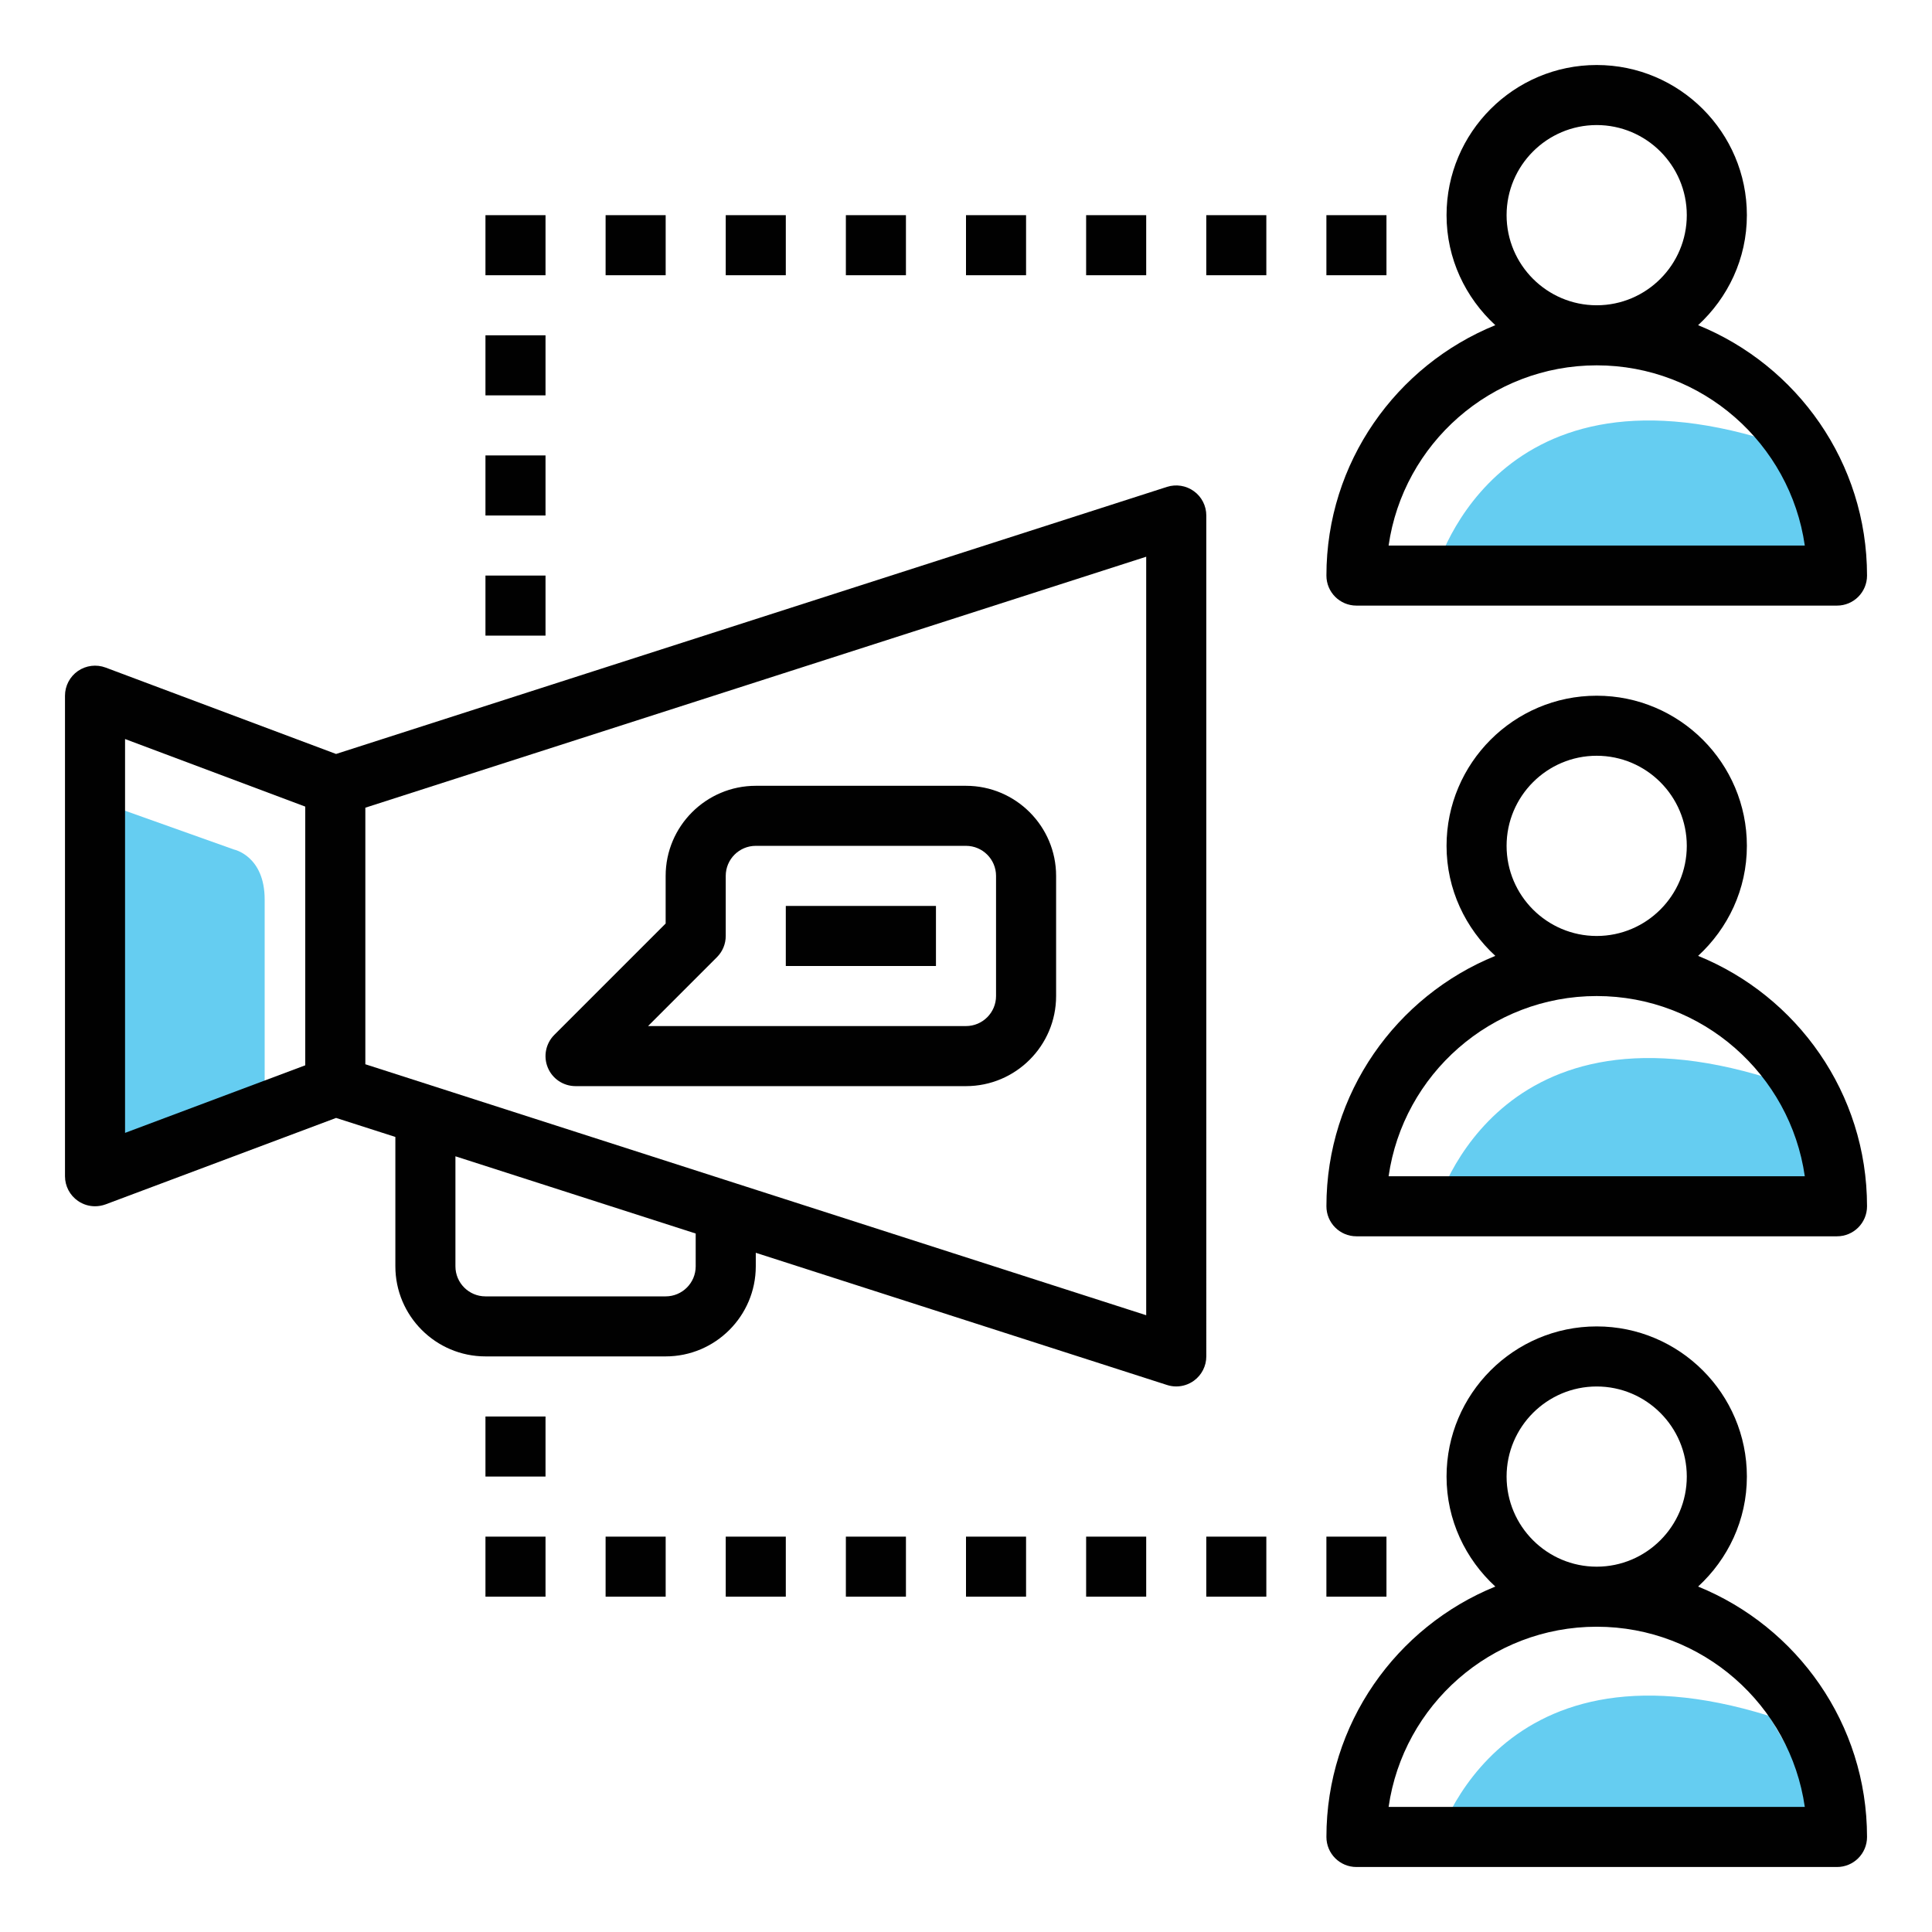
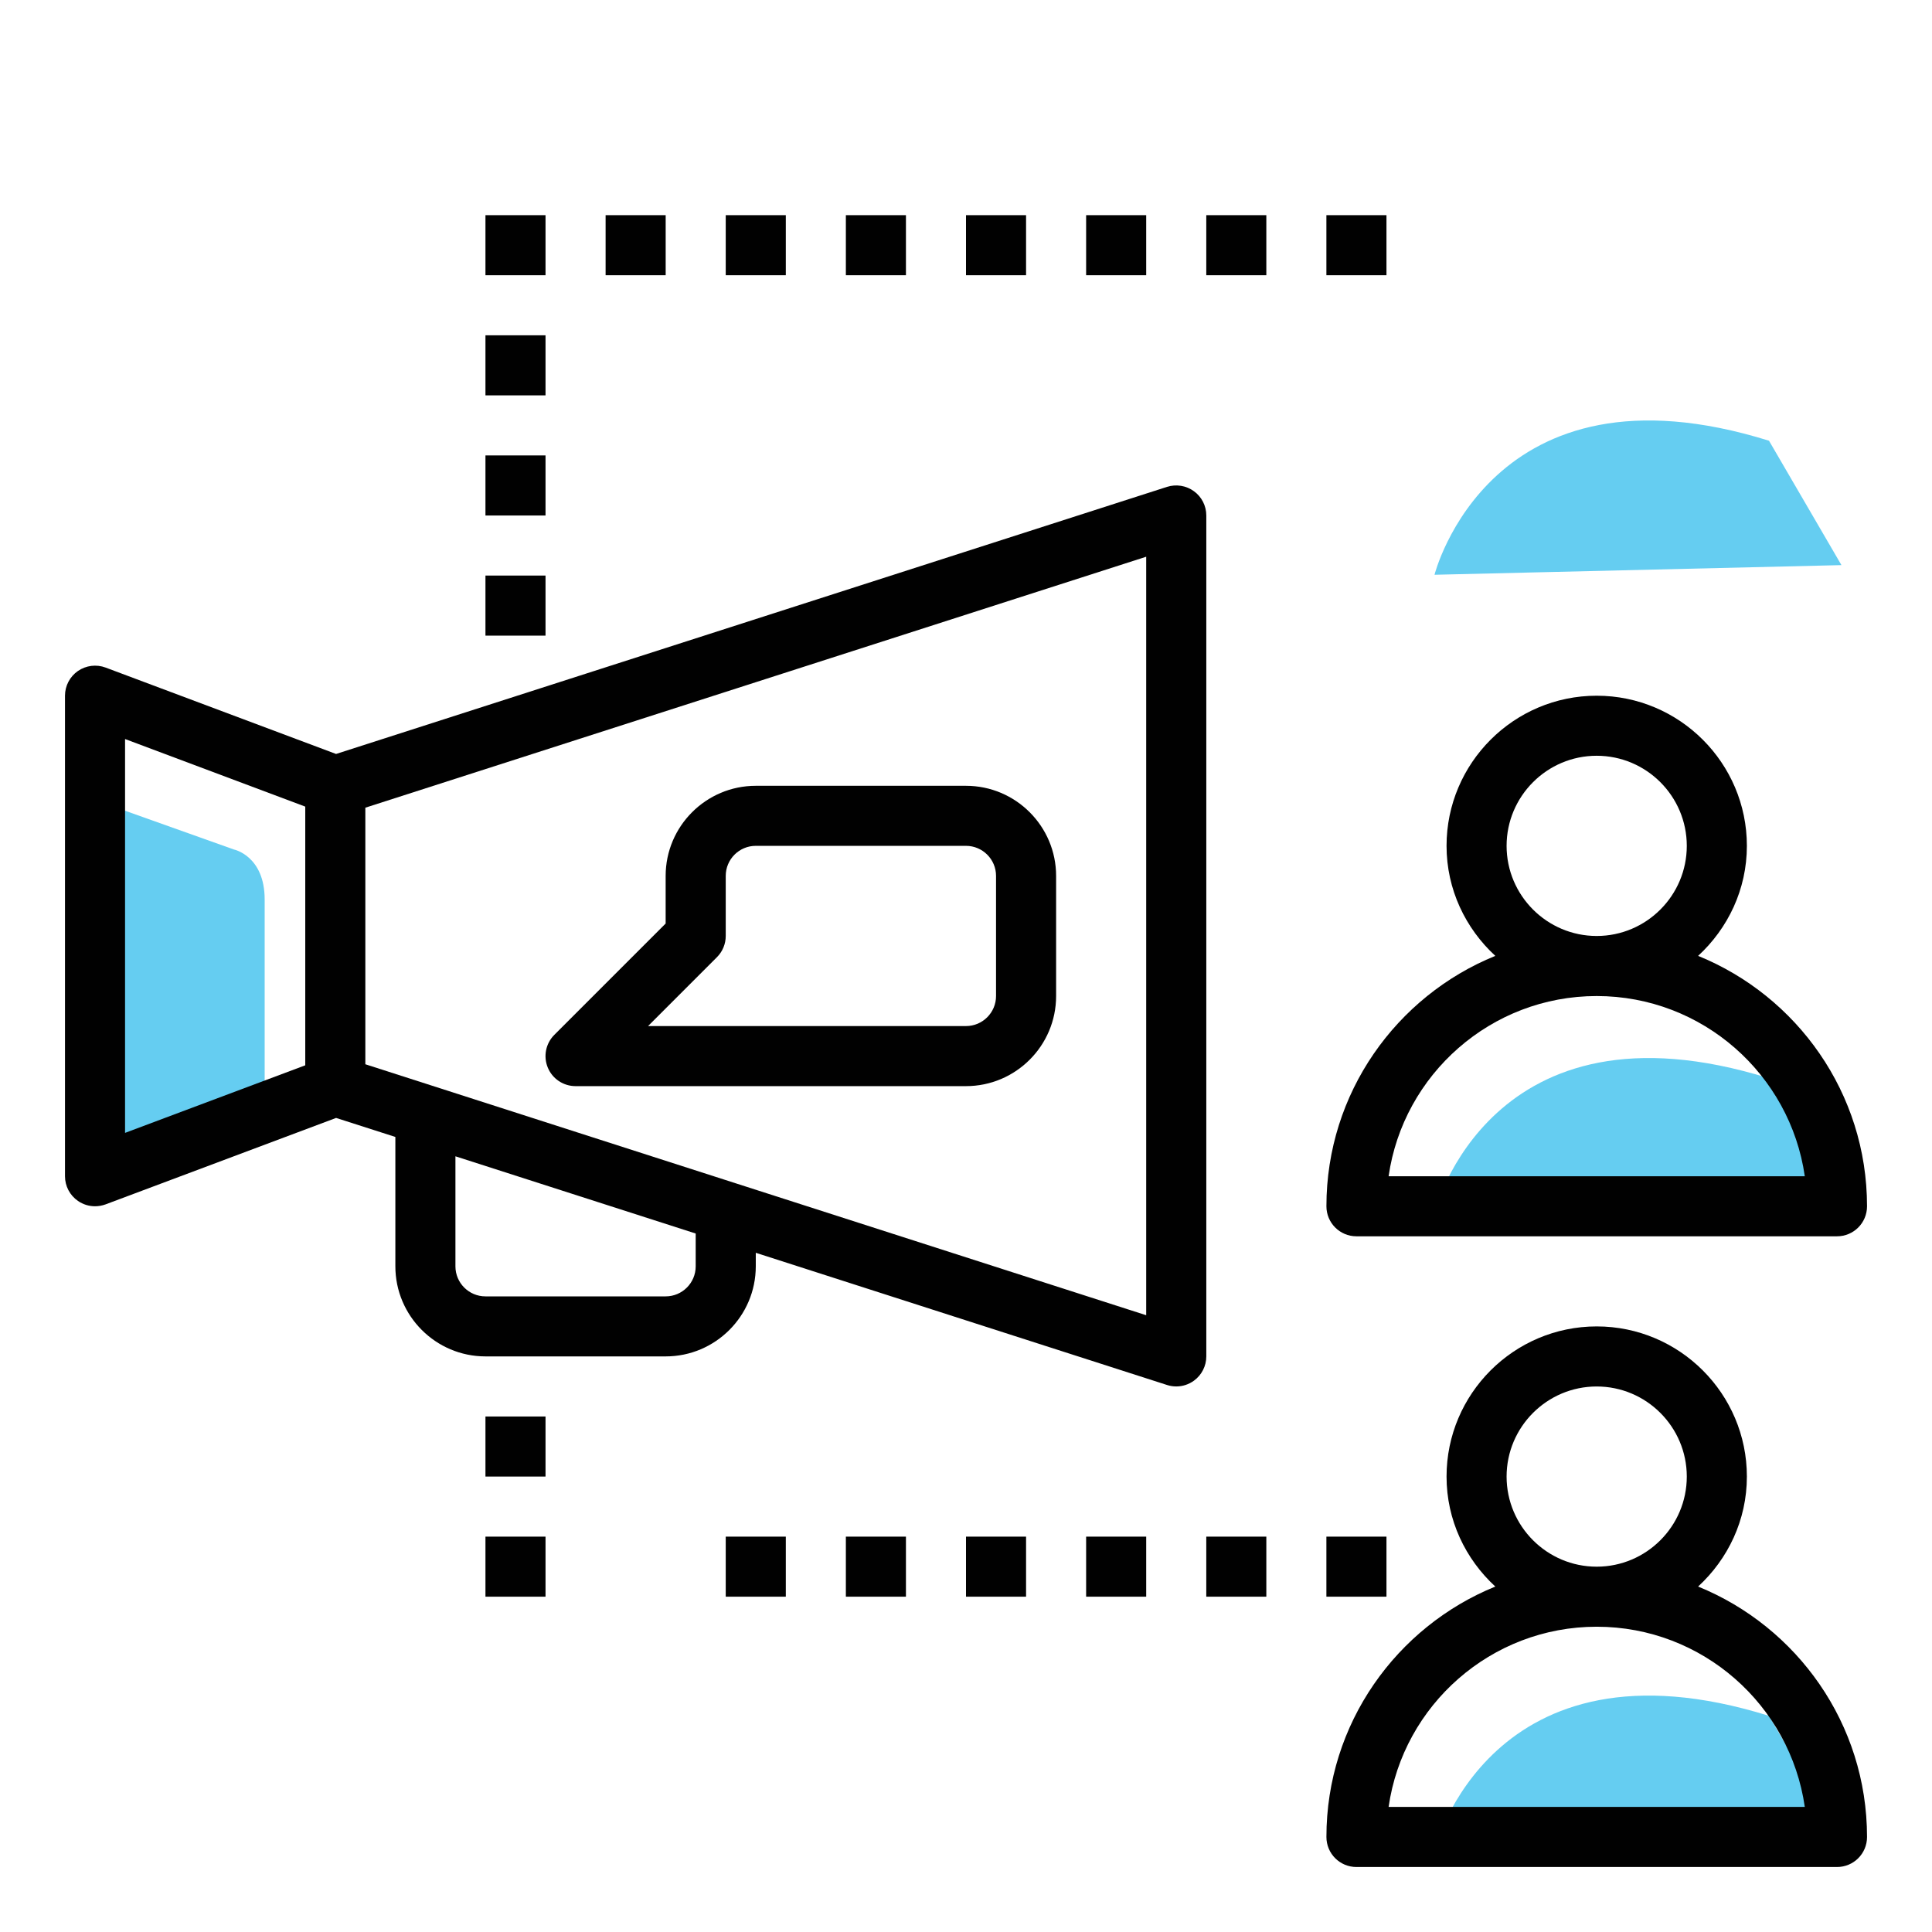
<svg xmlns="http://www.w3.org/2000/svg" version="1.1" x="0px" y="0px" width="100px" height="100px" viewBox="0 0 100 100" enable-background="new 0 0 100 100" xml:space="preserve">
  <g id="Layer_2">
    <path fill="#65CDF1" d="M4.563,41.283l7.547,2.688c0,0,1.589,0.326,1.589,2.589v9.817l-9.136,4.072V41.283z" />
    <path fill="#65CDF1" d="M74.25,29.75c0,0,2.875-11.438,17.313-6.938l3.75,6.438L74.25,29.75z" />
    <path fill="#65CDF1" d="M74.25,62.75c0,0,2.875-11.438,17.313-6.938l3.75,6.438L74.25,62.75z" />
    <path fill="#65CDF1" d="M74.25,95.75c0,0,2.875-11.438,17.313-6.938l3.75,6.438L74.25,95.75z" />
  </g>
  <g id="Layer_1">
    <g>
      <path fill="#010101" d="M5.466,34.553c-0.48-0.179-1.013-0.11-1.432,0.177c-0.42,0.292-0.67,0.769-0.67,1.279v24.873    c0,0.51,0.25,0.987,0.67,1.277c0.263,0.183,0.572,0.277,0.885,0.277c0.183,0,0.369-0.033,0.547-0.098l11.93-4.474l3.068,0.984    v6.695c0,2.571,2.093,4.664,4.664,4.664h9.327c2.571,0,4.664-2.093,4.664-4.664v-0.699l21.287,6.843    c0.156,0.051,0.316,0.075,0.477,0.075c0.325,0,0.646-0.102,0.916-0.299c0.402-0.292,0.639-0.761,0.639-1.256V26.682    c0-0.496-0.236-0.964-0.639-1.256c-0.401-0.294-0.921-0.376-1.393-0.226L17.394,39.025L5.466,34.553z M6.473,38.252L15.8,41.75    v13.39l-9.327,3.498V38.252z M36.009,65.545c0,0.857-0.696,1.555-1.555,1.555h-9.327c-0.858,0-1.554-0.697-1.554-1.555V59.85    l12.436,3.997V65.545z M59.327,68.076L18.91,55.086v-13.28l40.417-12.99V68.076z" />
-       <path fill="#010101" d="M87.894,16.831c1.542-1.421,2.524-3.438,2.524-5.694c0-4.286-3.487-7.772-7.773-7.772    c-4.285,0-7.772,3.487-7.772,7.772c0,2.256,0.982,4.273,2.524,5.694c-5.121,2.082-8.742,7.103-8.742,12.96    c0,0.86,0.694,1.555,1.555,1.555h24.872c0.86,0,1.555-0.695,1.555-1.555C96.636,23.934,93.015,18.913,87.894,16.831z     M77.981,11.137c0-2.571,2.093-4.664,4.663-4.664c2.571,0,4.664,2.093,4.664,4.664c0,2.571-2.093,4.664-4.664,4.664    C80.074,15.8,77.981,13.708,77.981,11.137z M71.874,28.237c0.755-5.267,5.298-9.327,10.771-9.327    c5.475,0,10.015,4.061,10.771,9.327H71.874z" />
      <path fill="#010101" d="M87.894,49.476c1.542-1.421,2.524-3.438,2.524-5.694c0-4.286-3.487-7.772-7.773-7.772    c-4.285,0-7.772,3.487-7.772,7.772c0,2.256,0.982,4.273,2.524,5.694c-5.121,2.081-8.742,7.103-8.742,12.96    c0,0.859,0.694,1.555,1.555,1.555h24.872c0.86,0,1.555-0.695,1.555-1.555C96.636,56.579,93.015,51.557,87.894,49.476z     M77.981,43.782c0-2.571,2.093-4.664,4.663-4.664c2.571,0,4.664,2.093,4.664,4.664c0,2.571-2.093,4.664-4.664,4.664    C80.074,48.445,77.981,46.353,77.981,43.782z M71.874,60.882c0.755-5.267,5.298-9.327,10.771-9.327    c5.475,0,10.015,4.061,10.771,9.327H71.874z" />
      <path fill="#010101" d="M87.894,82.12c1.542-1.421,2.524-3.437,2.524-5.693c0-4.286-3.487-7.772-7.773-7.772    c-4.285,0-7.772,3.486-7.772,7.772c0,2.257,0.982,4.272,2.524,5.693c-5.121,2.082-8.742,7.104-8.742,12.961    c0,0.86,0.694,1.555,1.555,1.555h24.872c0.86,0,1.555-0.694,1.555-1.555C96.636,89.224,93.015,84.202,87.894,82.12z     M77.981,76.427c0-2.571,2.093-4.663,4.663-4.663c2.571,0,4.664,2.092,4.664,4.663s-2.093,4.664-4.664,4.664    C80.074,81.091,77.981,78.998,77.981,76.427z M71.874,93.526c0.755-5.266,5.298-9.327,10.771-9.327    c5.475,0,10.015,4.062,10.771,9.327H71.874z" />
      <path fill="#010101" d="M29.791,56.218H50c2.571,0,4.664-2.092,4.664-4.663v-6.218c0-2.571-2.093-4.664-4.664-4.664H39.118    c-2.571,0-4.664,2.093-4.664,4.664v2.465l-5.763,5.763c-0.444,0.444-0.578,1.113-0.337,1.694    C28.594,55.841,29.163,56.218,29.791,56.218z M37.108,49.544c0.292-0.291,0.456-0.686,0.456-1.099v-3.109    c0-0.858,0.696-1.555,1.554-1.555H50c0.857,0,1.555,0.697,1.555,1.555v6.218c0,0.857-0.697,1.555-1.555,1.555H33.544    L37.108,49.544z" />
-       <rect x="40.673" y="46.891" fill="#010101" width="7.772" height="3.109" />
      <rect x="25.127" y="29.791" fill="#010101" width="3.109" height="3.109" />
      <rect x="25.127" y="23.573" fill="#010101" width="3.109" height="3.109" />
      <rect x="25.127" y="17.355" fill="#010101" width="3.109" height="3.109" />
      <rect x="25.127" y="11.137" fill="#010101" width="3.109" height="3.109" />
      <rect x="31.346" y="11.137" fill="#010101" width="3.109" height="3.109" />
      <rect x="37.564" y="11.137" fill="#010101" width="3.109" height="3.109" />
      <rect x="43.782" y="11.137" fill="#010101" width="3.109" height="3.109" />
      <rect x="50" y="11.137" fill="#010101" width="3.109" height="3.109" />
      <rect x="56.218" y="11.137" fill="#010101" width="3.109" height="3.109" />
      <rect x="62.437" y="11.137" fill="#010101" width="3.108" height="3.109" />
      <rect x="68.654" y="11.137" fill="#010101" width="3.109" height="3.109" />
      <rect x="25.127" y="79.536" fill="#010101" width="3.109" height="3.108" />
      <rect x="25.127" y="73.318" fill="#010101" width="3.109" height="3.108" />
-       <rect x="31.346" y="79.536" fill="#010101" width="3.109" height="3.108" />
      <rect x="37.564" y="79.536" fill="#010101" width="3.109" height="3.108" />
      <rect x="43.782" y="79.536" fill="#010101" width="3.109" height="3.108" />
      <rect x="50" y="79.536" fill="#010101" width="3.109" height="3.108" />
      <rect x="56.218" y="79.536" fill="#010101" width="3.109" height="3.108" />
      <rect x="62.437" y="79.536" fill="#010101" width="3.108" height="3.108" />
      <rect x="68.654" y="79.536" fill="#010101" width="3.109" height="3.108" />
    </g>
  </g>
</svg>